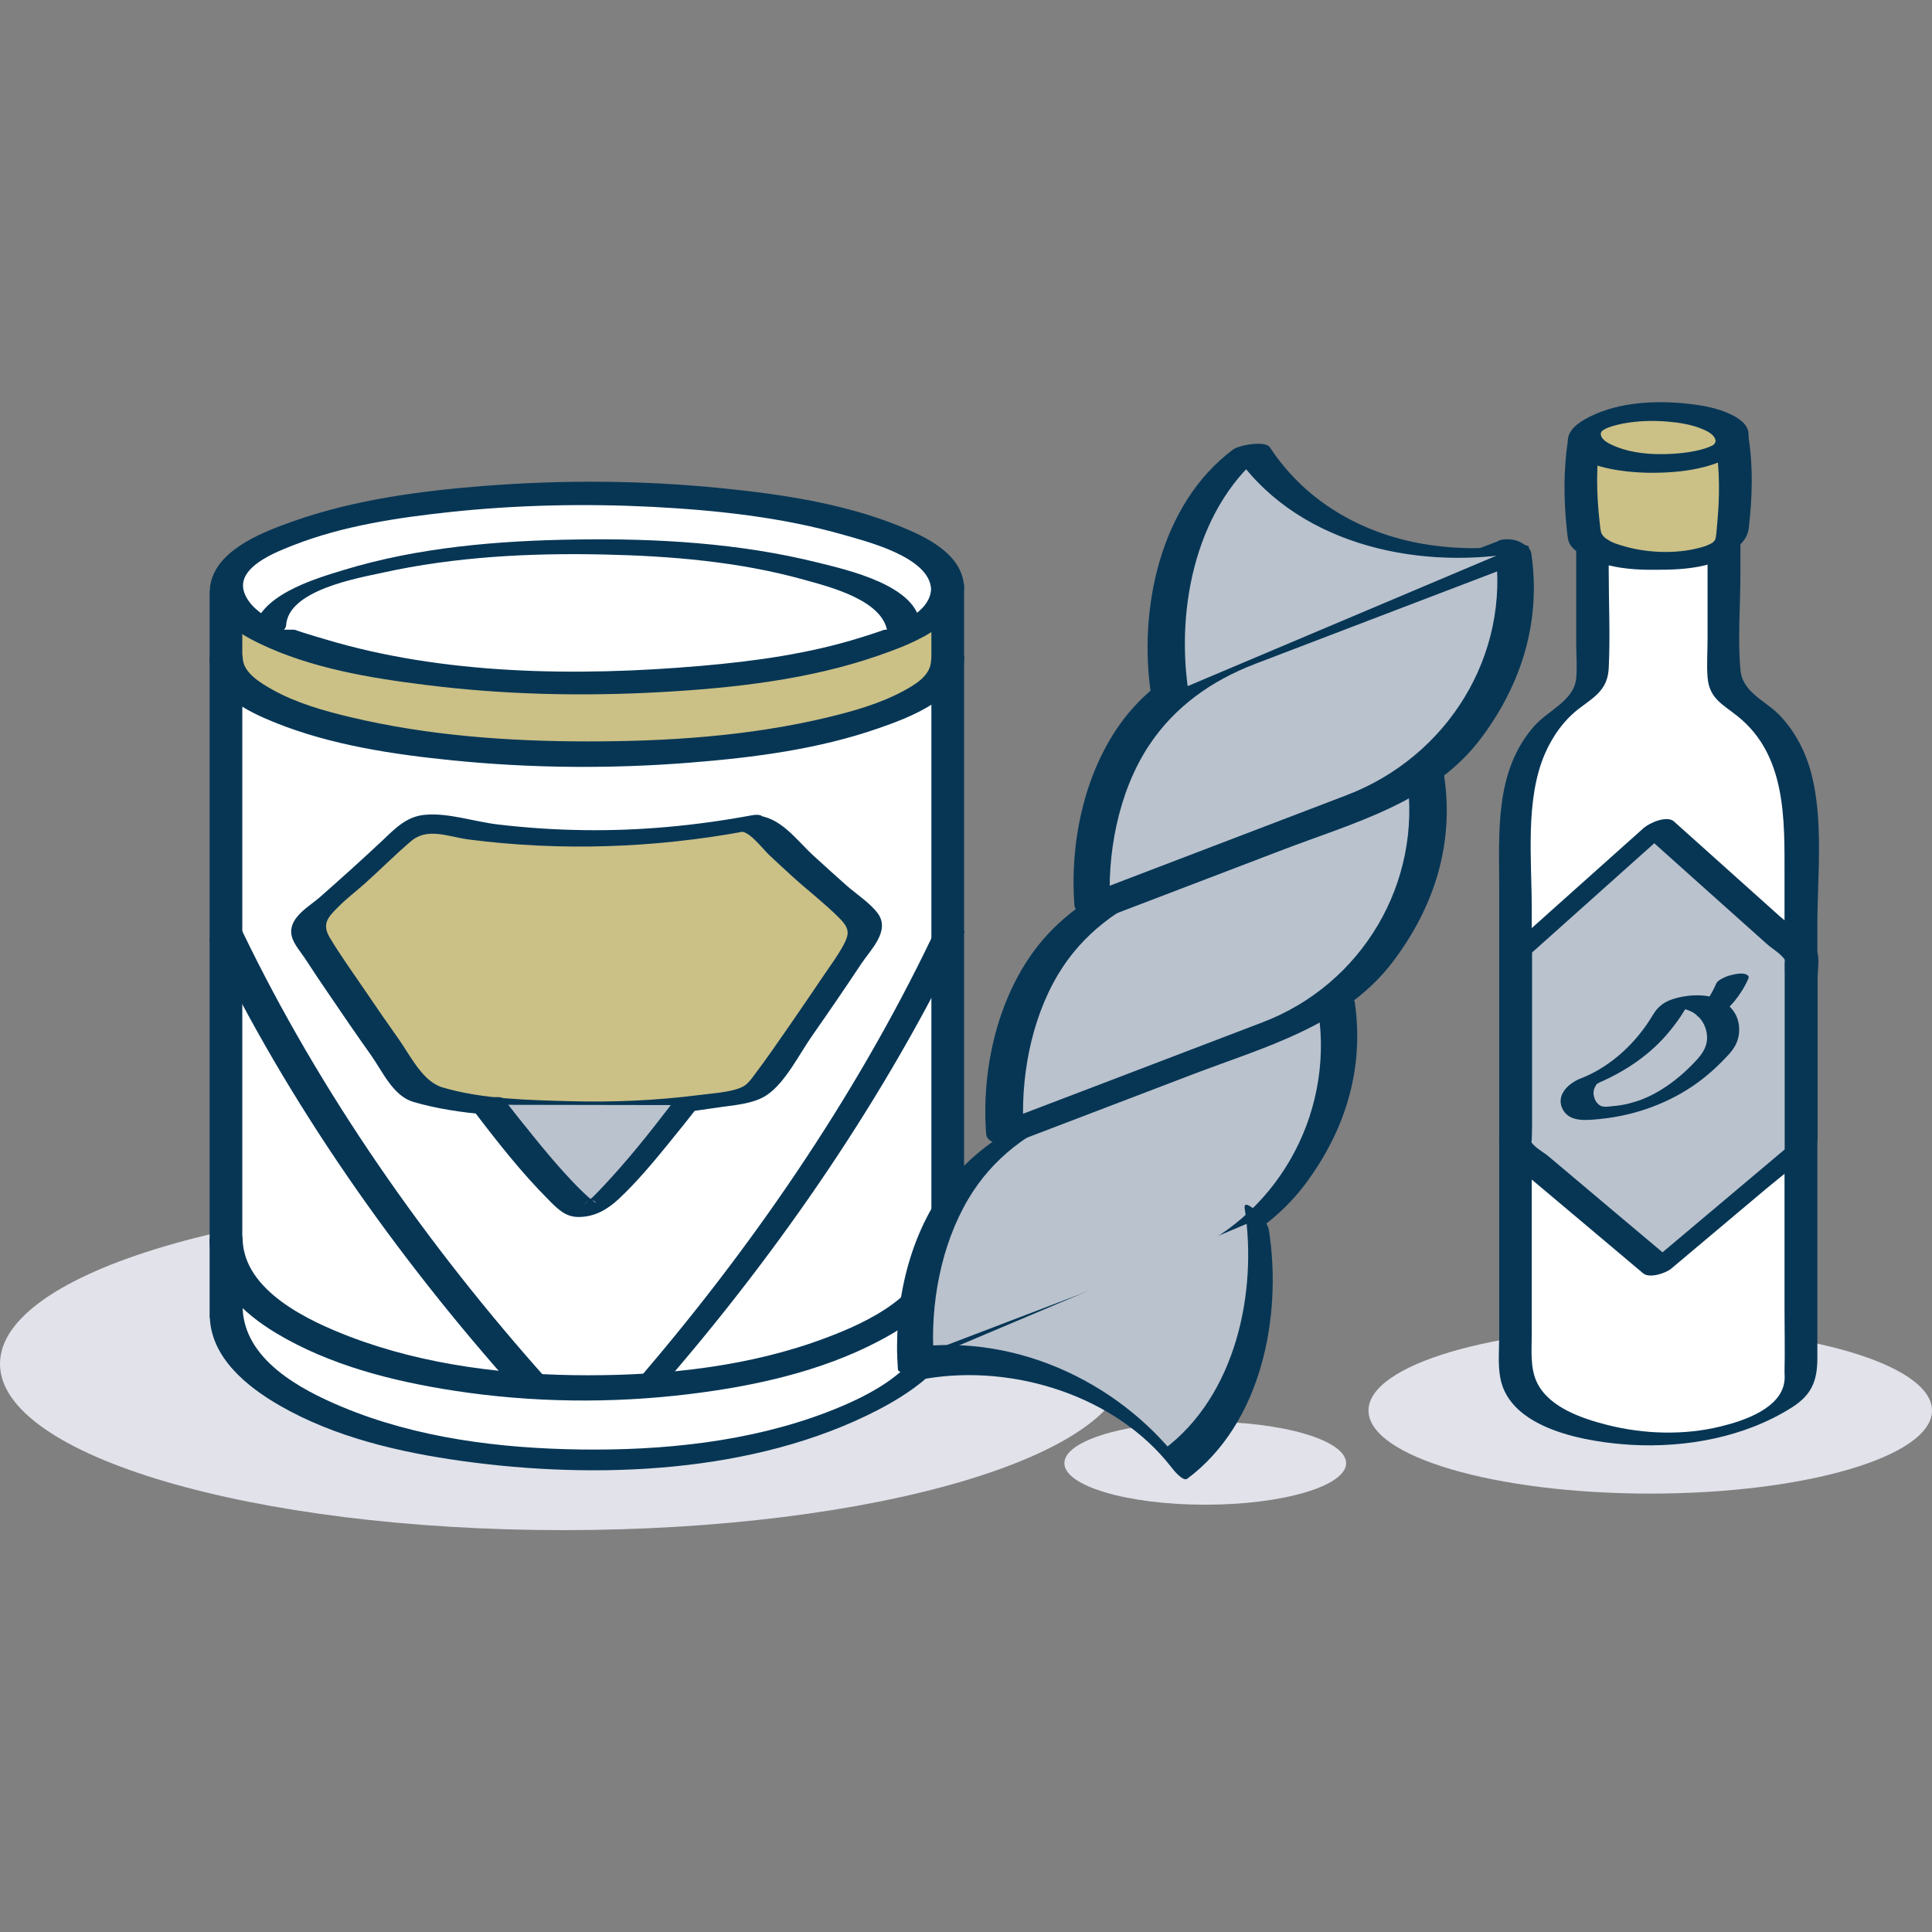
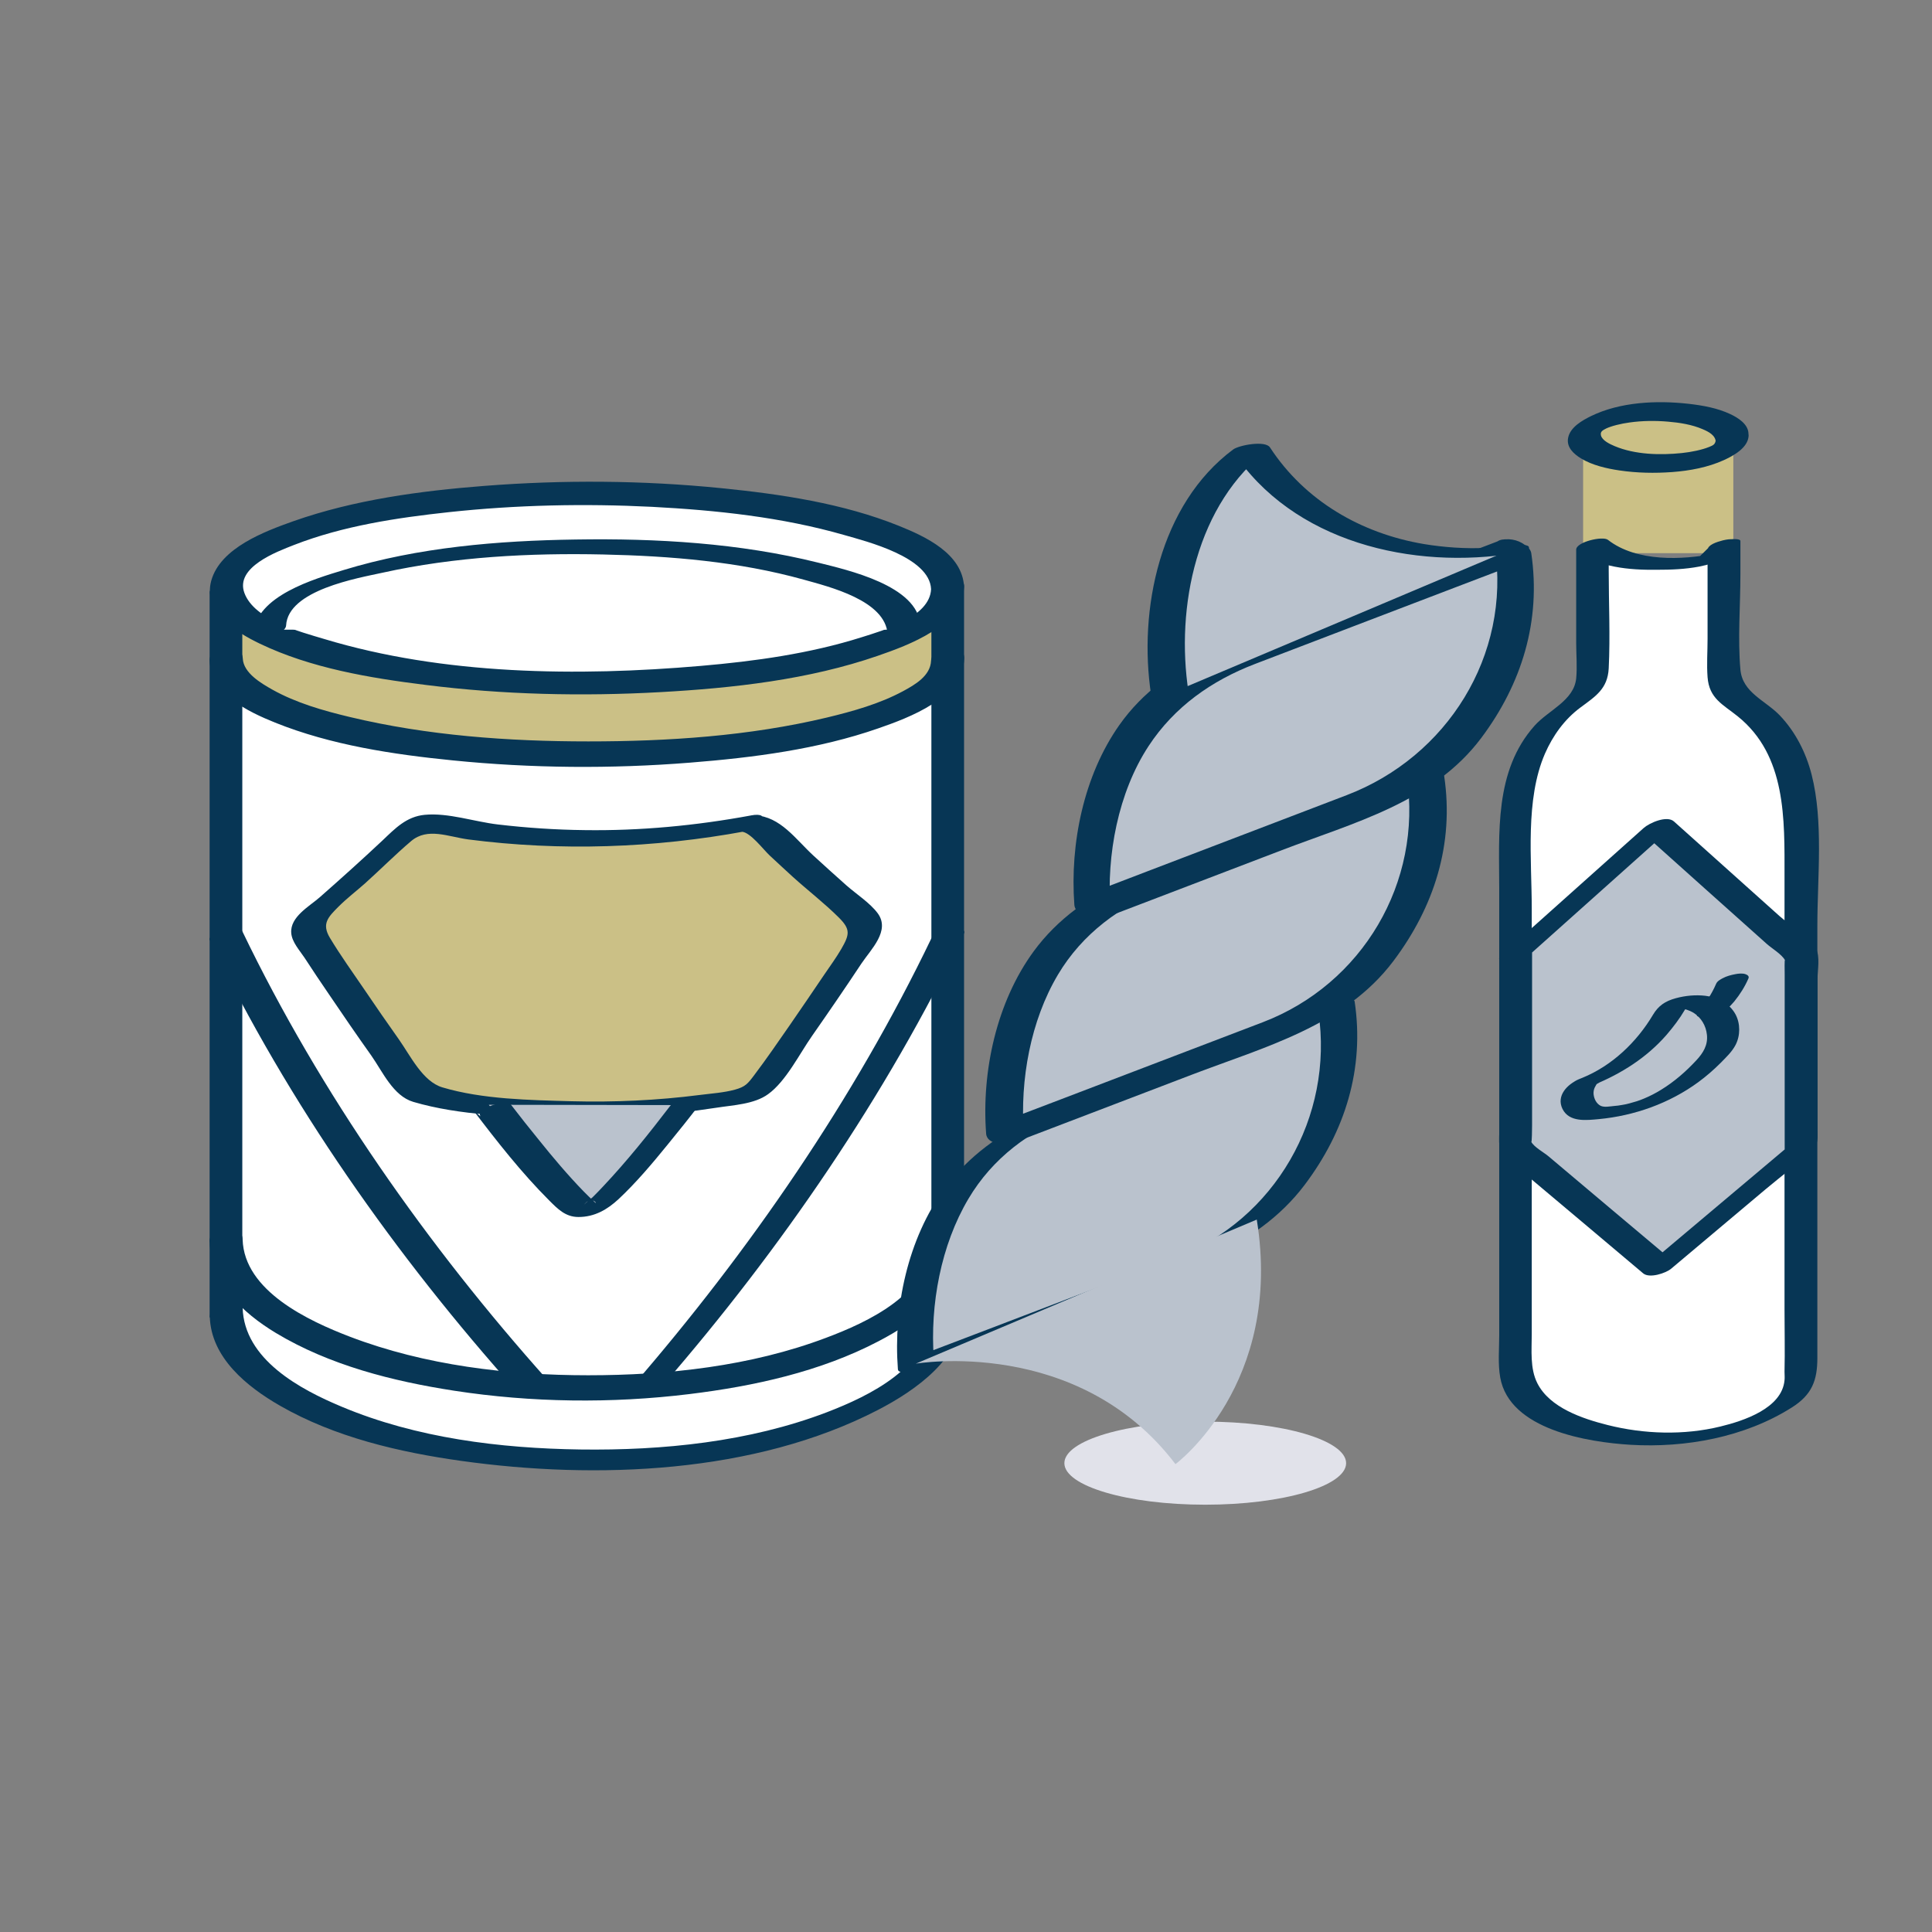
<svg xmlns="http://www.w3.org/2000/svg" id="a" viewBox="0 0 120 120">
  <rect x="0" y="0" width="120" height="120" fill="#808080" stroke="none" />
  <defs>
    <style>.b{fill:#fff;}.c{fill:#bac2cd;}.d{fill:#cbc086;}.e{fill:#e1e2ea;}.f{fill:#073655;}</style>
  </defs>
-   <path class="e" d="M35,74.38c-19.33,0-35,4.62-35,10.33s15.67,10.33,35,10.33,35-4.62,35-10.33-15.67-10.33-35-10.33" />
-   <path class="e" d="M102.5,82.45c-9.66,0-17.5,2.31-17.5,5.16s7.84,5.16,17.5,5.16,17.5-2.31,17.5-5.16-7.84-5.16-17.5-5.16" />
  <path class="e" d="M74.86,88.3c-4.83,0-8.75,1.16-8.75,2.58s3.92,2.58,8.75,2.58,8.75-1.16,8.75-2.58-3.92-2.58-8.75-2.58" />
  <path class="b" d="M58.86,36.53c0,.34-.1,.66-.33,.99v45.54c-1.81,4.3-11.01,7.58-22.08,7.58s-20.27-3.28-22.08-7.58h-.34V36.53h.01c0-3.24,10.03-5.87,22.4-5.87s22.4,2.62,22.4,5.87" />
  <polygon class="d" points="98.33 26.36 98.33 34.36 107.66 34.36 107.66 26.69 102.99 25.57 98.33 26.36" />
  <path class="d" d="M58.85,36.47v4.44c0,3.24-10.03,5.87-22.4,5.87s-22.39-2.62-22.39-5.87v-4.44c0-3.23,10.03-5.87,22.39-5.87s22.4,2.64,22.4,5.87" />
  <path class="b" d="M58.85,36.53c0-3.24-10.03-5.86-22.4-5.86s-22.4,2.63-22.4,5.86,10.03,5.86,22.4,5.86,22.4-2.63,22.4-5.86" />
  <path class="f" d="M59.88,36.45c-.1-2.06-2.39-3.12-4.05-3.79-3.48-1.4-7.34-1.97-11.04-2.34-4.88-.49-9.83-.52-14.71-.14-3.98,.31-8.07,.86-11.85,2.19-1.77,.63-4.54,1.65-5.11,3.7-.53,1.93,1.56,3.21,3.02,3.91,3.17,1.52,6.82,2.13,10.28,2.56,4.83,.61,9.73,.72,14.59,.45,4.52-.25,9.22-.77,13.52-2.26,1.87-.65,5.24-1.86,5.35-4.29,.05-1.04-2.01-.74-2.05,.16-.08,1.75-3.02,2.57-4.31,2.98-3.23,1.02-6.63,1.49-9.99,1.78-7.66,.66-15.98,.57-23.39-1.67-1.5-.45-4.34-1.18-4.96-2.86-.59-1.6,2.01-2.56,3.08-2.98,3.05-1.19,6.4-1.69,9.63-2.04,4.18-.45,8.4-.54,12.6-.33,4,.21,8.08,.64,11.94,1.75,1.39,.4,5.31,1.37,5.4,3.36,.05,1.05,2.09,.72,2.05-.16" />
  <path class="f" d="M13.02,41.04c.1,2.08,2.38,3.16,4.06,3.84,3.48,1.4,7.34,1.98,11.05,2.35,4.88,.49,9.83,.53,14.72,.14,3.92-.31,7.97-.83,11.7-2.13,1.9-.66,5.23-1.88,5.34-4.33,.05-1.1-2.01-.84-2.06,.13-.04,.94-1,1.49-1.74,1.89-1.47,.79-3.12,1.25-4.74,1.64-4.82,1.15-9.86,1.48-14.81,1.48s-10-.36-14.83-1.52c-1.63-.39-3.32-.87-4.8-1.7-.69-.39-1.79-1.03-1.83-1.93-.05-1.1-2.11-.83-2.06,.13" />
  <path class="b" d="M56.14,39.11c0-2.85-8.82-5.15-19.69-5.15s-19.69,2.31-19.69,5.15" />
  <path class="f" d="M57.16,38.84c-.13-2.47-4.54-3.44-6.33-3.89-4.9-1.22-10.04-1.52-15.07-1.44-4.81,.07-9.78,.48-14.4,1.89-1.8,.55-5.5,1.61-5.62,3.99-.02,.38,1.99,.11,2.03-.54,.12-2.2,4.44-2.94,6-3.28,4.47-.99,9.14-1.23,13.7-1.13,4.16,.09,8.42,.44,12.44,1.56,1.57,.44,5.1,1.29,5.22,3.4,.02,.44,2.06,.08,2.03-.54" />
  <path class="b" d="M14.05,81.5c0,5.05,10.03,9.15,22.4,9.15s22.4-4.1,22.4-9.15" />
  <path class="f" d="M13.03,81.77c.07,2.56,2.32,4.37,4.36,5.54,3.41,1.96,7.41,2.89,11.27,3.43,8.37,1.17,18.2,.8,25.86-3.16,2.37-1.23,5.26-3.24,5.35-6.2,.03-.89-2.01-.49-2.03,.23-.1,3.3-3.84,5.09-6.49,6.11-4.82,1.84-10.18,2.38-15.31,2.31-4.98-.07-10.17-.71-14.8-2.65-2.59-1.08-6.08-2.94-6.17-6.16-.02-.7-2.05-.28-2.03,.54" />
  <path class="b" d="M14.05,77.05c0,5.05,10.03,9.15,22.4,9.15s22.4-4.1,22.4-9.15" />
  <path class="f" d="M13.02,77.12c.07,2.57,2.04,4.42,4.11,5.67,3.34,2.01,7.26,3,11.08,3.59,4.81,.74,9.78,.8,14.6,.21,4.01-.49,8.14-1.39,11.75-3.28,2.42-1.26,5.23-3.32,5.32-6.33,.03-1.09-2.03-.82-2.06,.14-.09,3.24-3.94,5.01-6.53,5.98-4.67,1.76-9.81,2.32-14.76,2.32s-10.13-.61-14.81-2.4c-2.53-.97-6.56-2.83-6.65-6.04-.03-1.09-2.09-.81-2.06,.14" />
  <path class="f" d="M15.05,81.23V36.26c0-.41-2.03-.1-2.03,.54v44.97c0,.41,2.03,.1,2.03-.54" />
  <path class="f" d="M57.85,36.65v44.97c0,.88,2.03,.47,2.03-.24V36.41c0-.88-2.03-.47-2.03,.24" />
  <path class="d" d="M46.48,51.14c-6.63,1.26-13.44,1.25-20.07-.04-.3-.06-.61,.03-.83,.24-2.08,1.98-4.13,3.83-6.15,5.55-.37,.32-.45,.86-.18,1.27,2.13,3.27,4.29,6.4,6.47,9.39,.14,.19,.35,.33,.59,.38,6.69,1.32,13.58,1.33,20.28,.04,.24-.05,.45-.18,.59-.38,2.18-2.98,4.34-6.1,6.47-9.36,.27-.41,.19-.95-.18-1.27-2.03-1.73-4.08-3.6-6.16-5.58-.22-.21-.53-.3-.83-.24" />
  <path class="f" d="M46.64,50.65c-3.41,.63-6.87,.96-10.34,.91-1.79-.02-3.58-.14-5.37-.35-1.46-.17-3.09-.74-4.55-.6-1.14,.11-1.83,.84-2.63,1.6-1.28,1.2-2.58,2.37-3.9,3.53-.64,.56-1.84,1.21-1.76,2.21,.04,.56,.52,1.08,.82,1.53,.5,.77,1.01,1.53,1.53,2.29,.86,1.27,1.73,2.54,2.62,3.79,.71,1.01,1.36,2.51,2.61,2.88,2.89,.85,6.26,.93,9.26,.99,3.21,.07,6.42-.14,9.59-.63,1.01-.16,2.33-.21,3.19-.84,1.11-.8,1.95-2.51,2.73-3.62,1.04-1.49,2.07-2.99,3.07-4.5,.59-.88,1.8-2.03,1.01-3.11-.48-.65-1.34-1.2-1.94-1.73-.69-.61-1.37-1.23-2.05-1.85-1.11-1.02-2.05-2.43-3.64-2.51-.69-.03-2.18,.95-.82,1.02,.54,.03,1.34,1.11,1.74,1.48,.48,.45,.96,.89,1.44,1.33,.94,.85,1.97,1.64,2.86,2.53,.73,.73,.66,1.05,.14,1.95-.32,.55-.71,1.08-1.07,1.61-.71,1.06-1.43,2.1-2.15,3.15-.71,1.02-1.42,2.06-2.17,3.05-.41,.55-.56,.74-1.21,.92-.69,.19-1.47,.24-2.18,.33-2.65,.34-5.32,.46-7.99,.39-2.56-.07-5.53-.12-8-.86-1.22-.36-1.98-1.95-2.69-2.96-.73-1.03-1.45-2.07-2.16-3.12-.72-1.06-1.48-2.11-2.14-3.21-.52-.87-.12-1.28,.54-1.94,.51-.51,1.1-.96,1.63-1.43,.97-.87,1.89-1.8,2.88-2.64,1.02-.86,2.29-.27,3.55-.1,5.73,.74,11.54,.54,17.22-.51,.9-.17,1.72-1.24,.32-.98" />
  <path class="c" d="M30.36,68.62s3.67,4.84,5.51,6.32c.34,.27,.82,.27,1.16,0,1.84-1.48,5.51-6.3,5.51-6.3" />
-   <path class="f" d="M29.41,68.98c1.46,1.92,2.98,3.86,4.69,5.57,.54,.54,1.02,1.04,1.83,1.04,1,0,1.79-.46,2.49-1.11,1.11-1.04,2.1-2.22,3.06-3.4,.67-.82,1.33-1.64,1.97-2.48,.27-.35-.24-.4-.49-.39-.39,.02-1.09,.16-1.35,.5-1.31,1.71-2.66,3.4-4.14,4.97-.21,.22-.42,.45-.64,.66-.17,.17-.45,.34-.59,.54,.53-.77,.98,.08,.67-.24l-.17-.12-.28-.24c-.22-.2-.44-.42-.65-.63-.99-1.02-1.91-2.11-2.8-3.22-.58-.71-1.15-1.43-1.71-2.16-.31-.41-2.26,.25-1.9,.71" />
+   <path class="f" d="M29.41,68.98c1.46,1.92,2.98,3.86,4.69,5.57,.54,.54,1.02,1.04,1.83,1.04,1,0,1.79-.46,2.49-1.11,1.11-1.04,2.1-2.22,3.06-3.4,.67-.82,1.33-1.64,1.97-2.48,.27-.35-.24-.4-.49-.39-.39,.02-1.09,.16-1.35,.5-1.31,1.71-2.66,3.4-4.14,4.97-.21,.22-.42,.45-.64,.66-.17,.17-.45,.34-.59,.54,.53-.77,.98,.08,.67-.24c-.22-.2-.44-.42-.65-.63-.99-1.02-1.91-2.11-2.8-3.22-.58-.71-1.15-1.43-1.71-2.16-.31-.41-2.26,.25-1.9,.71" />
  <path class="b" d="M58.87,58.11c-6.86,14.39-18.65,27.96-18.65,27.96" />
  <path class="f" d="M57.86,58.26c-4.8,9.99-11.31,19.45-18.57,27.83-.51,.59,1.48,.41,1.87-.03,7.33-8.45,13.88-18,18.72-28.09,.23-.49-1.73-.3-2.02,.3" />
  <path class="b" d="M14.03,58.11c6.86,14.39,19.02,27.96,19.02,27.96" />
  <path class="f" d="M13.02,58.38c4.86,10.12,11.59,19.67,19.08,28.04,.34,.38,2.23-.33,1.91-.7-7.44-8.32-14.12-17.82-18.96-27.88-.24-.5-2.2,.19-2.03,.54" />
  <path class="b" d="M107.07,33.87v8c0,.72,.4,1.37,1.02,1.73,1.4,.82,3.76,2.93,3.76,7.88v33.98c0,.63-.3,1.21-.81,1.58-1.22,.89-3.84,2.32-8.06,2.32-3.43,0-5.81-.95-7.23-1.78-1.02-.6-1.64-1.71-1.64-2.89V51.48c0-4.95,2.35-7.06,3.76-7.88,.62-.36,1.02-1.01,1.02-1.73v-8l.52,.4,2.15,.64,.94,.09,2.06-.02,.72-.06,.92-.18,.88-.87Z" />
  <path class="f" d="M106.06,34.15v5.53c0,.79-.06,1.59,0,2.38,.1,1.33,.95,1.69,1.87,2.43,3.03,2.43,2.91,6.4,2.91,9.92v26.91c0,1.29,.03,2.59,0,3.88,0,.18,.02,.36,0,.53-.16,1.74-2.53,2.52-3.97,2.87-2.28,.56-4.76,.48-7.02-.09-1.55-.39-3.59-1.07-4.36-2.59-.47-.92-.35-2.07-.35-3.07v-26.39c0-3.07-.42-6.79,.82-9.65,.49-1.12,1.22-2.14,2.21-2.87,.93-.69,1.68-1.15,1.75-2.42,.1-2.02,0-4.07,0-6.09v-1.83c-.66,.2-1.31,.41-1.97,.61,1.34,1.04,3.27,1.2,4.93,1.18,.91,0,1.78-.03,2.67-.2,1.15-.22,1.64-.6,2.45-1.4,.33-.32-.29-.3-.47-.3-.39,0-1.07,.19-1.36,.48-.29,.29-.59,.58-.88,.87,.37-.15,.74-.29,1.11-.44-1.85,.37-4.74,.53-6.53-.87-.32-.25-1.97,.13-1.97,.61v5.8c0,.72,.07,1.48,0,2.2-.14,1.38-1.72,1.97-2.58,2.93-2.52,2.82-2.2,6.69-2.2,10.2v27.63c0,.86-.09,1.8,.06,2.65,.57,3.26,5.46,4.03,8.11,4.19,3.4,.2,7.08-.47,9.99-2.31,1.28-.8,1.6-1.71,1.6-3.09v-26.86c0-2.99,.39-6.45-.36-9.38-.35-1.36-1-2.64-1.97-3.66-.9-.94-2.32-1.41-2.45-2.85-.17-1.94,0-3.97,0-5.92v-2.07c0-.29-2.03-.01-2.03,.54" />
  <path class="f" d="M106.57,27.3c-.02,.31-.17,.36-.41,.46-.44,.18-1.11,.32-1.7,.38-1.35,.14-2.91,.1-4.17-.43-.31-.13-.77-.35-.85-.66-.06-.24,.1-.32,.31-.43,.33-.16,.94-.31,1.47-.38,.79-.11,1.59-.12,2.39-.05,.72,.06,1.48,.18,2.15,.47,.38,.16,.79,.38,.81,.79,.03,.66,2.07,.25,2.03-.54-.03-.58-.66-.97-1.13-1.19-.81-.38-1.72-.54-2.6-.64-1.96-.22-4.23-.12-6.04,.76-.55,.27-1.3,.69-1.43,1.35-.12,.59,.35,1.01,.81,1.29,.7,.42,1.57,.62,2.38,.74,1.09,.16,2.18,.18,3.28,.1,1.08-.08,2.21-.29,3.2-.74,.59-.27,1.5-.76,1.54-1.51,.04-.84-1.99-.44-2.03,.25" />
-   <path class="f" d="M106.57,27.66c.26,1.6,.24,3.24,.09,4.85-.03,.29-.04,.59-.09,.87-.03,.17-.1,.25-.21,.33-.1,.07-.33,.17-.47,.22-1.53,.49-3.43,.45-4.97,.01-.46-.13-1.15-.32-1.42-.76-.11-.19-.11-.51-.14-.72-.21-1.8-.23-3.64,.05-5.43,.1-.67-1.92-.31-2.02,.3-.28,1.83-.27,3.72-.07,5.57,.04,.34,.04,.7,.24,.98,.38,.53,1.12,.8,1.72,.97,2.06,.59,4.38,.55,6.46,.04,1.11-.27,2.72-.78,2.88-2.1,.22-1.87,.28-3.81-.02-5.67-.09-.57-2.13-.11-2.03,.54" />
  <polygon class="c" points="94.12 59.31 102.99 51.37 111.85 59.31 111.85 71.26 102.99 78.72 94.12 71.26 94.12 59.31" />
  <path class="f" d="M95.05,59.26c2.96-2.64,5.92-5.29,8.87-7.93-.62,.14-1.25,.27-1.88,.41,2.56,2.3,5.13,4.59,7.7,6.89,.3,.27,.93,.64,1.13,1.01-.04-.07-.02,.68-.02,.91v10.99c.07-.11,.15-.23,.23-.34-2.95,2.49-5.91,4.97-8.86,7.46,.58-.1,1.16-.19,1.74-.29-2.59-2.18-5.19-4.36-7.78-6.55-.27-.23-.91-.58-1.07-.9,.04,.09,.05-.84,.05-1.05v-10.83c0-.42-2.03-.1-2.03,.54v10.38c0,1.03-.18,1.46,.59,2.11,1.51,1.27,3.02,2.54,4.53,3.81,1.27,1.07,2.54,2.14,3.81,3.21,.39,.33,1.41-.01,1.74-.29,1.95-1.64,3.91-3.29,5.86-4.93,.94-.79,1.96-1.54,2.85-2.4,.46-.44,.38-.72,.38-1.36v-9.3c0-.54,.17-1.42-.1-1.89-.44-.75-1.62-1.45-2.26-2.02-2.19-1.96-4.37-3.92-6.56-5.88-.44-.39-1.52,.09-1.88,.41-2.96,2.64-5.91,5.29-8.87,7.93-.37,.33,.33,.4,.5,.41,.45,.03,1.02-.21,1.35-.51" />
  <path class="f" d="M98.98,67.39c1.72-.7,3.3-1.7,4.53-3.11,.42-.49,.81-1,1.14-1.56l.23-.37-.74,.29h.2c.3,.01,.58,.11,.84,.26,.48,.3,.78,.8,.84,1.37,.07,.65-.24,1.14-.66,1.59-.65,.7-1.37,1.33-2.19,1.83-.34,.21-.69,.39-1.05,.54-.33,.14-.57,.21-.94,.31-.03,0-.2,.05-.03,.01-.13,.03-.27,.06-.4,.08l-.25,.04h0l-.2,.02c-.33,.03-.63,.1-.87,0-.28-.14-.42-.44-.45-.73-.01-.14,.01-.28,.07-.41l.11-.2,.05-.04c.19-.09,.67-.39,.25-.52-.42-.13-1.04,.09-1.42,.26-.7,.31-1.39,1.01-.99,1.83,.42,.84,1.49,.7,2.26,.63,2.21-.21,4.38-.98,6.18-2.3,.49-.36,.95-.76,1.38-1.19,.33-.34,.71-.69,.93-1.12,.3-.58,.3-1.32,0-1.89-.38-.7-1.1-1.07-1.88-1.16-.61-.07-1.24-.01-1.83,.15-.66,.18-1.08,.46-1.42,1.03-1.01,1.7-2.55,3.17-4.4,3.92-.17,.07-.84,.3-.61,.57,.21,.24,1.09-.03,1.3-.12" />
  <path class="f" d="M107.27,62.67c.16-.14,.31-.31,.45-.47,.35-.43,.66-.92,.88-1.43,.06-.14-.07-.22-.18-.26-.19-.07-.46-.04-.65,0-.26,.05-.53,.12-.77,.25-.15,.08-.34,.18-.41,.35-.14,.32-.3,.63-.5,.92l.08-.12c-.21,.31-.45,.63-.74,.87l-.03,.31c.12,.1,.39,.1,.52,.1,.27-.02,.54-.07,.79-.17l.23-.1c.12-.06,.23-.14,.33-.23" />
  <path class="c" d="M83.01,62.53s.6,3.84-.66,7.1c-.47,1.22-1.28,2.54-2.1,3.72-1.51,2.16-3.64,3.82-6.1,4.76l-17.26,6.6s-.33-4.08,1.22-8.07c.05-.12,.1-.25,.15-.37,1.37-3.29,4.09-5.84,7.41-7.11l17.35-6.63Z" />
  <path class="f" d="M81.89,62.86c.97,6.51-2.71,12.91-8.85,15.25-4.15,1.58-8.29,3.17-12.44,4.75-1.37,.52-2.75,1.05-4.12,1.57,.51-.02,1.01-.04,1.52-.06-.24-3.33,.44-7.03,2.15-9.91,1.5-2.53,3.8-4.24,6.51-5.27,4.17-1.59,8.33-3.18,12.5-4.77,1.42-.54,2.83-1.08,4.25-1.62,.24-.09,.88-.35,.65-.68-.21-.3-1.24,.07-1.45,.15-3.81,1.45-7.62,2.91-11.43,4.37-4.53,1.73-9.5,3.07-12.51,7.18-2.29,3.12-3.19,7.39-2.9,11.23,.03,.42,1.41-.02,1.52-.06,3.71-1.42,7.43-2.84,11.14-4.26,4.53-1.73,9.53-3.06,12.6-7.13,2.52-3.34,3.73-7.22,3.11-11.39-.07-.47-2.33,.04-2.24,.66" />
  <path class="c" d="M88.54,48.22s.6,3.84-.66,7.1c-.47,1.22-1.28,2.54-2.1,3.72-1.51,2.16-3.64,3.82-6.1,4.76l-17.26,6.6s-.33-4.08,1.22-8.07c.05-.12,.1-.25,.15-.37,1.37-3.29,4.09-5.84,7.41-7.11l17.35-6.63Z" />
  <path class="f" d="M87.38,48.24c.98,6.57-2.77,12.89-8.94,15.25-4.16,1.59-8.33,3.18-12.49,4.77-1.37,.52-2.75,1.05-4.12,1.57,.59,.18,1.18,.36,1.76,.55-.24-3.31,.42-6.98,2.12-9.84,1.51-2.54,3.87-4.28,6.59-5.32,4.16-1.59,8.32-3.18,12.48-4.77,1.45-.56,2.9-1.11,4.36-1.66,1.42-.54-.3-1.47-1.2-1.13-3.77,1.44-7.54,2.88-11.31,4.32-4.49,1.72-9.43,3.03-12.42,7.1-2.31,3.15-3.25,7.46-2.96,11.33,.05,.73,1.29,.73,1.76,.55,3.67-1.4,7.35-2.81,11.02-4.21,4.5-1.72,9.47-3.02,12.51-7.05,2.54-3.37,3.79-7.28,3.16-11.5-.14-.93-2.46-.83-2.33,.04" />
  <path class="c" d="M93.98,34.18s.6,3.84-.66,7.1c-.47,1.22-1.28,2.54-2.1,3.72-1.51,2.16-3.64,3.82-6.1,4.76l-17.26,6.6s-.33-4.08,1.22-8.07c.05-.12,.1-.25,.15-.37,1.37-3.29,4.09-5.84,7.41-7.11l17.35-6.63Z" />
  <path class="f" d="M92.85,34.01c1,6.7-2.97,13-9.21,15.38-4.14,1.58-8.29,3.17-12.43,4.75-1.41,.54-2.82,1.08-4.23,1.62,.66,.26,1.33,.52,1.99,.77-.25-3.41,.48-7.31,2.37-10.19,1.6-2.44,3.92-4.07,6.61-5.1,4.17-1.6,8.35-3.19,12.53-4.79,1.45-.55,2.9-1.11,4.36-1.66,.52-.2,.13-.74-.14-.95-.42-.33-1.09-.45-1.59-.25-3.73,1.43-7.46,2.85-11.2,4.28-4.49,1.72-9.47,3.02-12.39,7.17-2.21,3.14-3.07,7.36-2.79,11.16,.06,.76,1.44,.98,1.99,.77,3.63-1.39,7.27-2.78,10.91-4.17,4.44-1.7,9.38-2.97,12.37-6.96,2.52-3.36,3.73-7.28,3.11-11.48-.12-.82-2.39-1.28-2.25-.34" />
  <path class="c" d="M56.88,84.7s10.08-1.73,16.13,6.24c0,0,6.71-4.96,5.05-15.19" />
-   <path class="f" d="M57.52,85.63c5.47-.92,11.82,1.09,15.24,5.51,.11,.15,.72,.9,.98,.71,4.62-3.45,5.9-10.06,5.08-15.41-.07-.48-.55-1.01-.91-1.32-.16-.14-.68-.54-.6-.06,.8,5.21-.55,11.63-5.03,14.97,.33,.24,.65,.47,.98,.71-3.92-5.07-10.57-8.06-17.01-6.98-.4,.07,.73,1.95,1.27,1.86" />
  <path class="c" d="M93.85,34.13s-10.94,1.86-16.13-6.24c0,0-6.71,4.96-5.05,15.19" />
  <path class="f" d="M93.52,33.92c-.41,.07-.65,.09-1.21,.11-1.3,.06-2.6-.03-3.88-.24-3.88-.66-7.37-2.67-9.55-6-.29-.45-1.93-.14-2.29,.13-4.56,3.4-5.9,9.96-5.09,15.26,.06,.4,2.37,.12,2.32-.2-.81-5.27,.49-11.74,5.02-15.12-.76,.04-1.53,.09-2.29,.13,3.72,5.69,11.2,7.43,17.62,6.36,.2-.03,.89-.09,.79-.38-.09-.24-1.3-.08-1.44-.05" />
</svg>